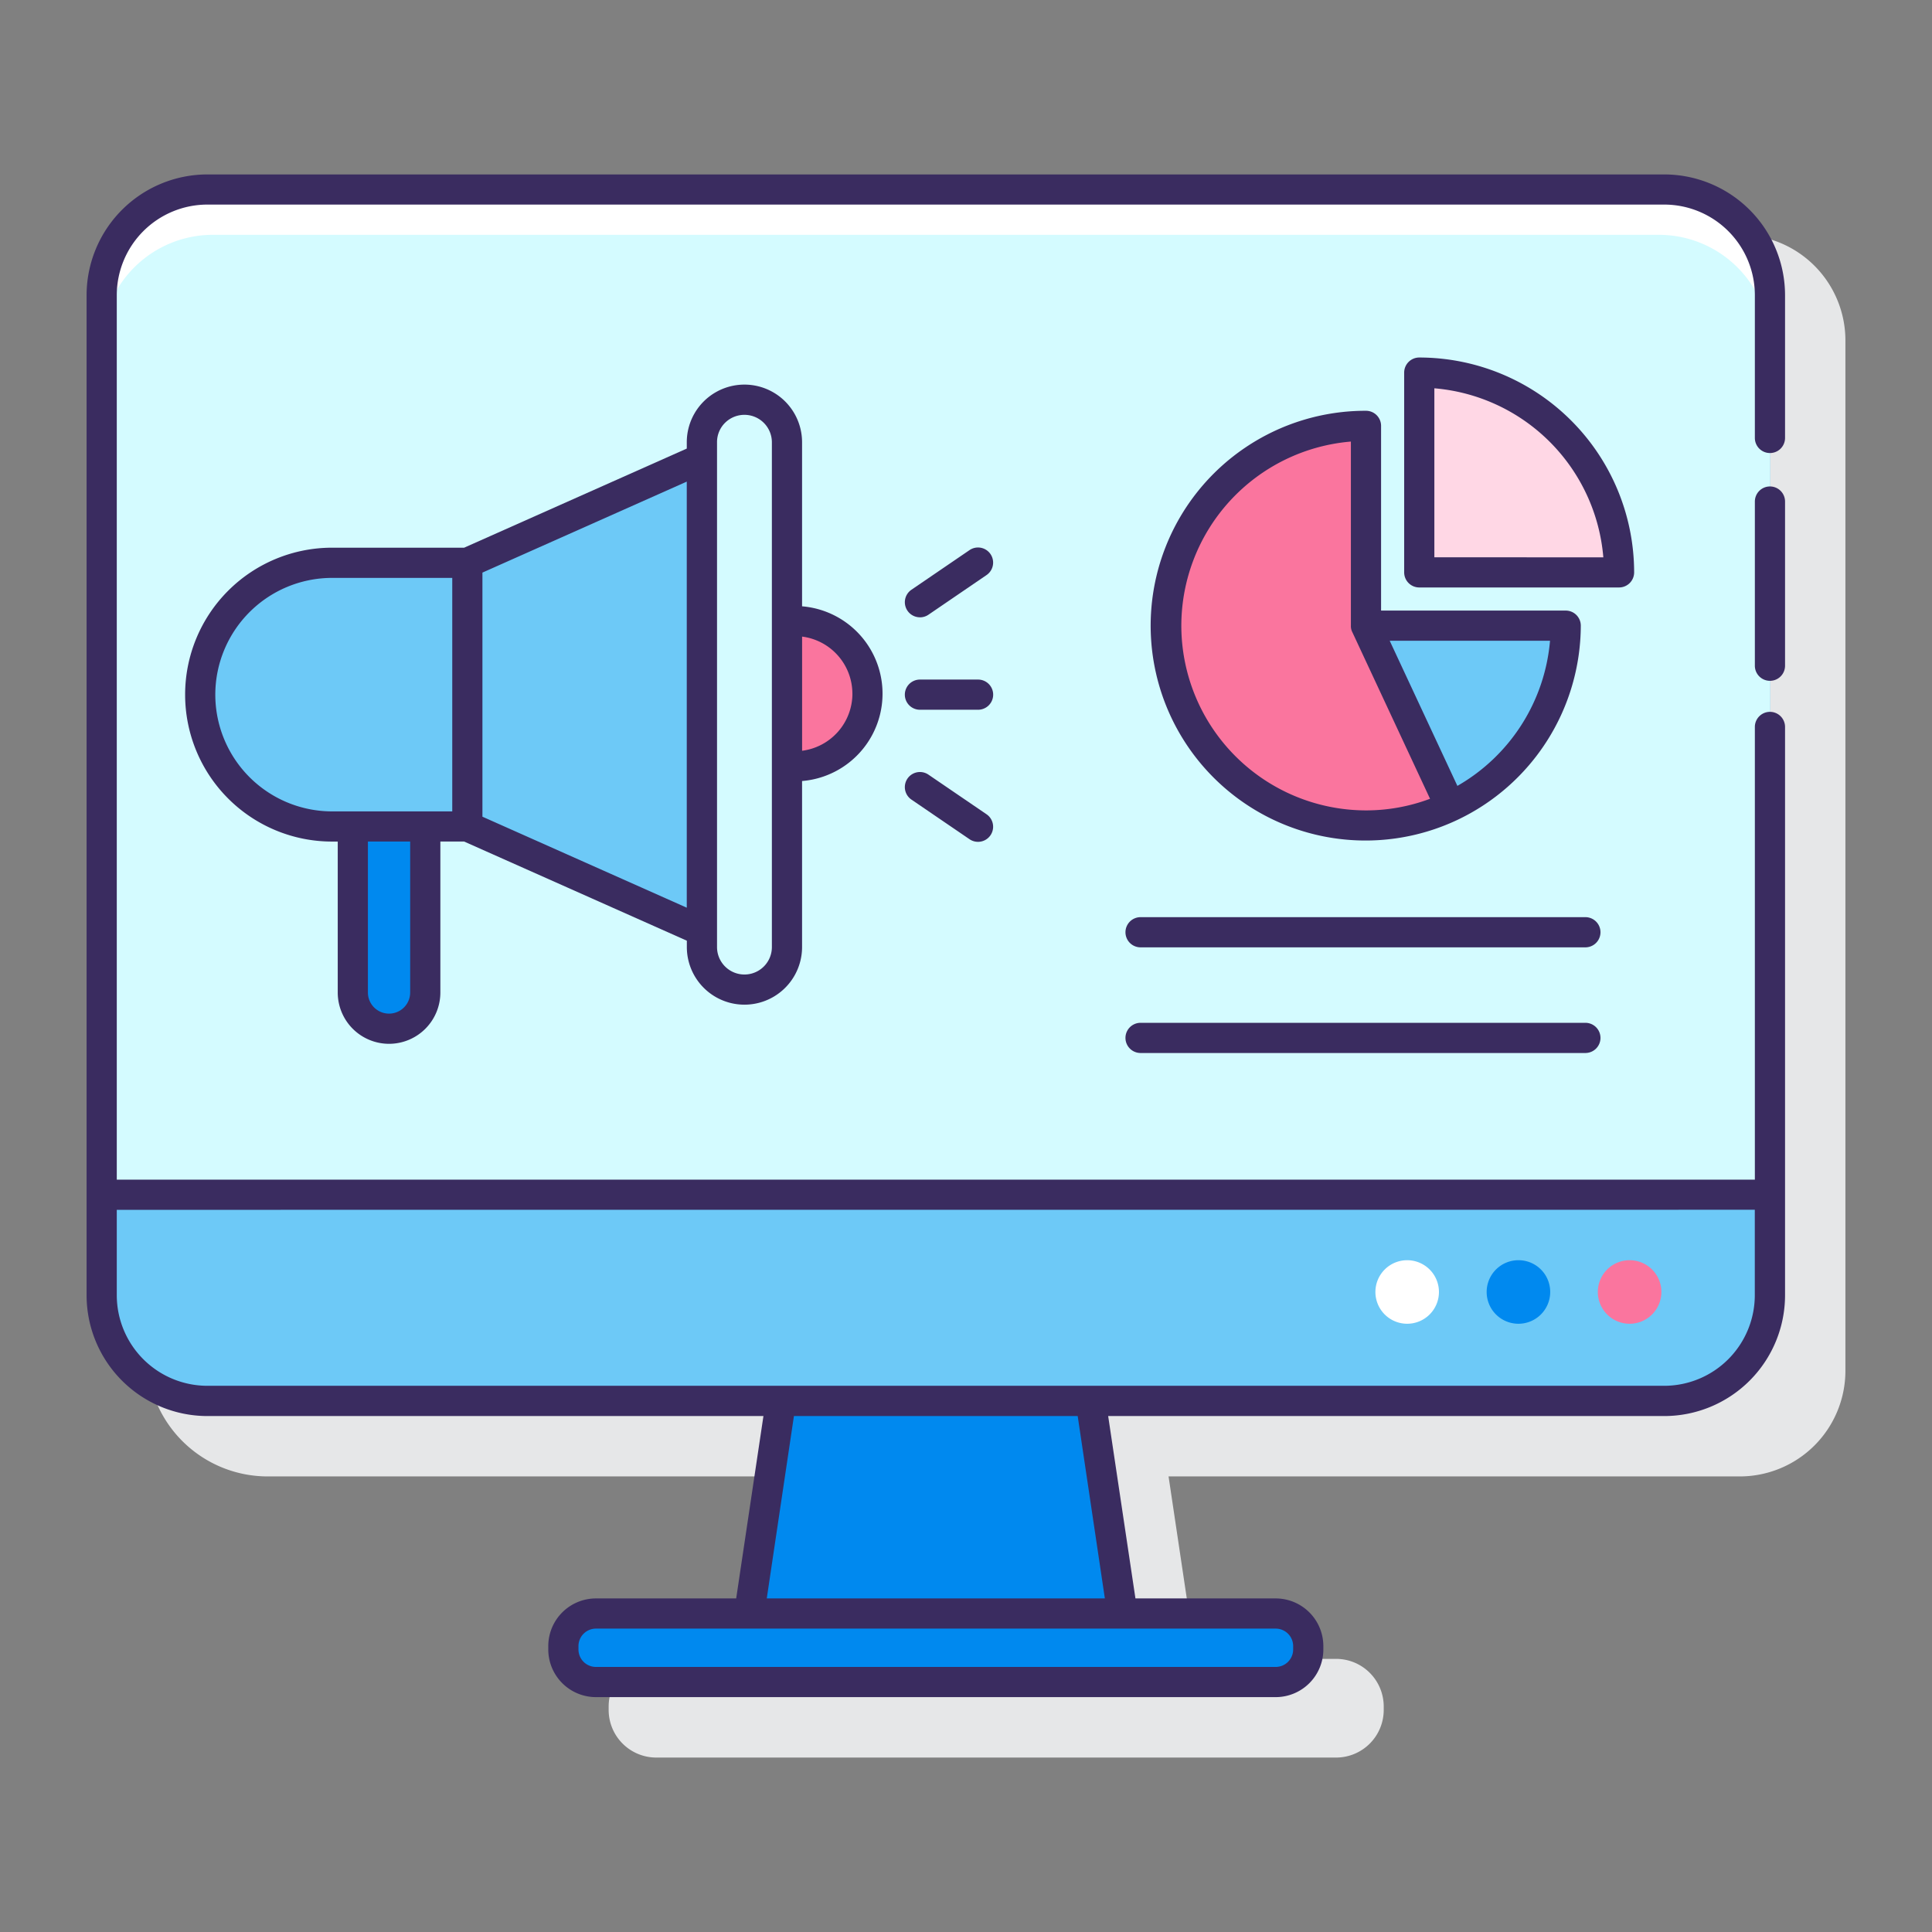
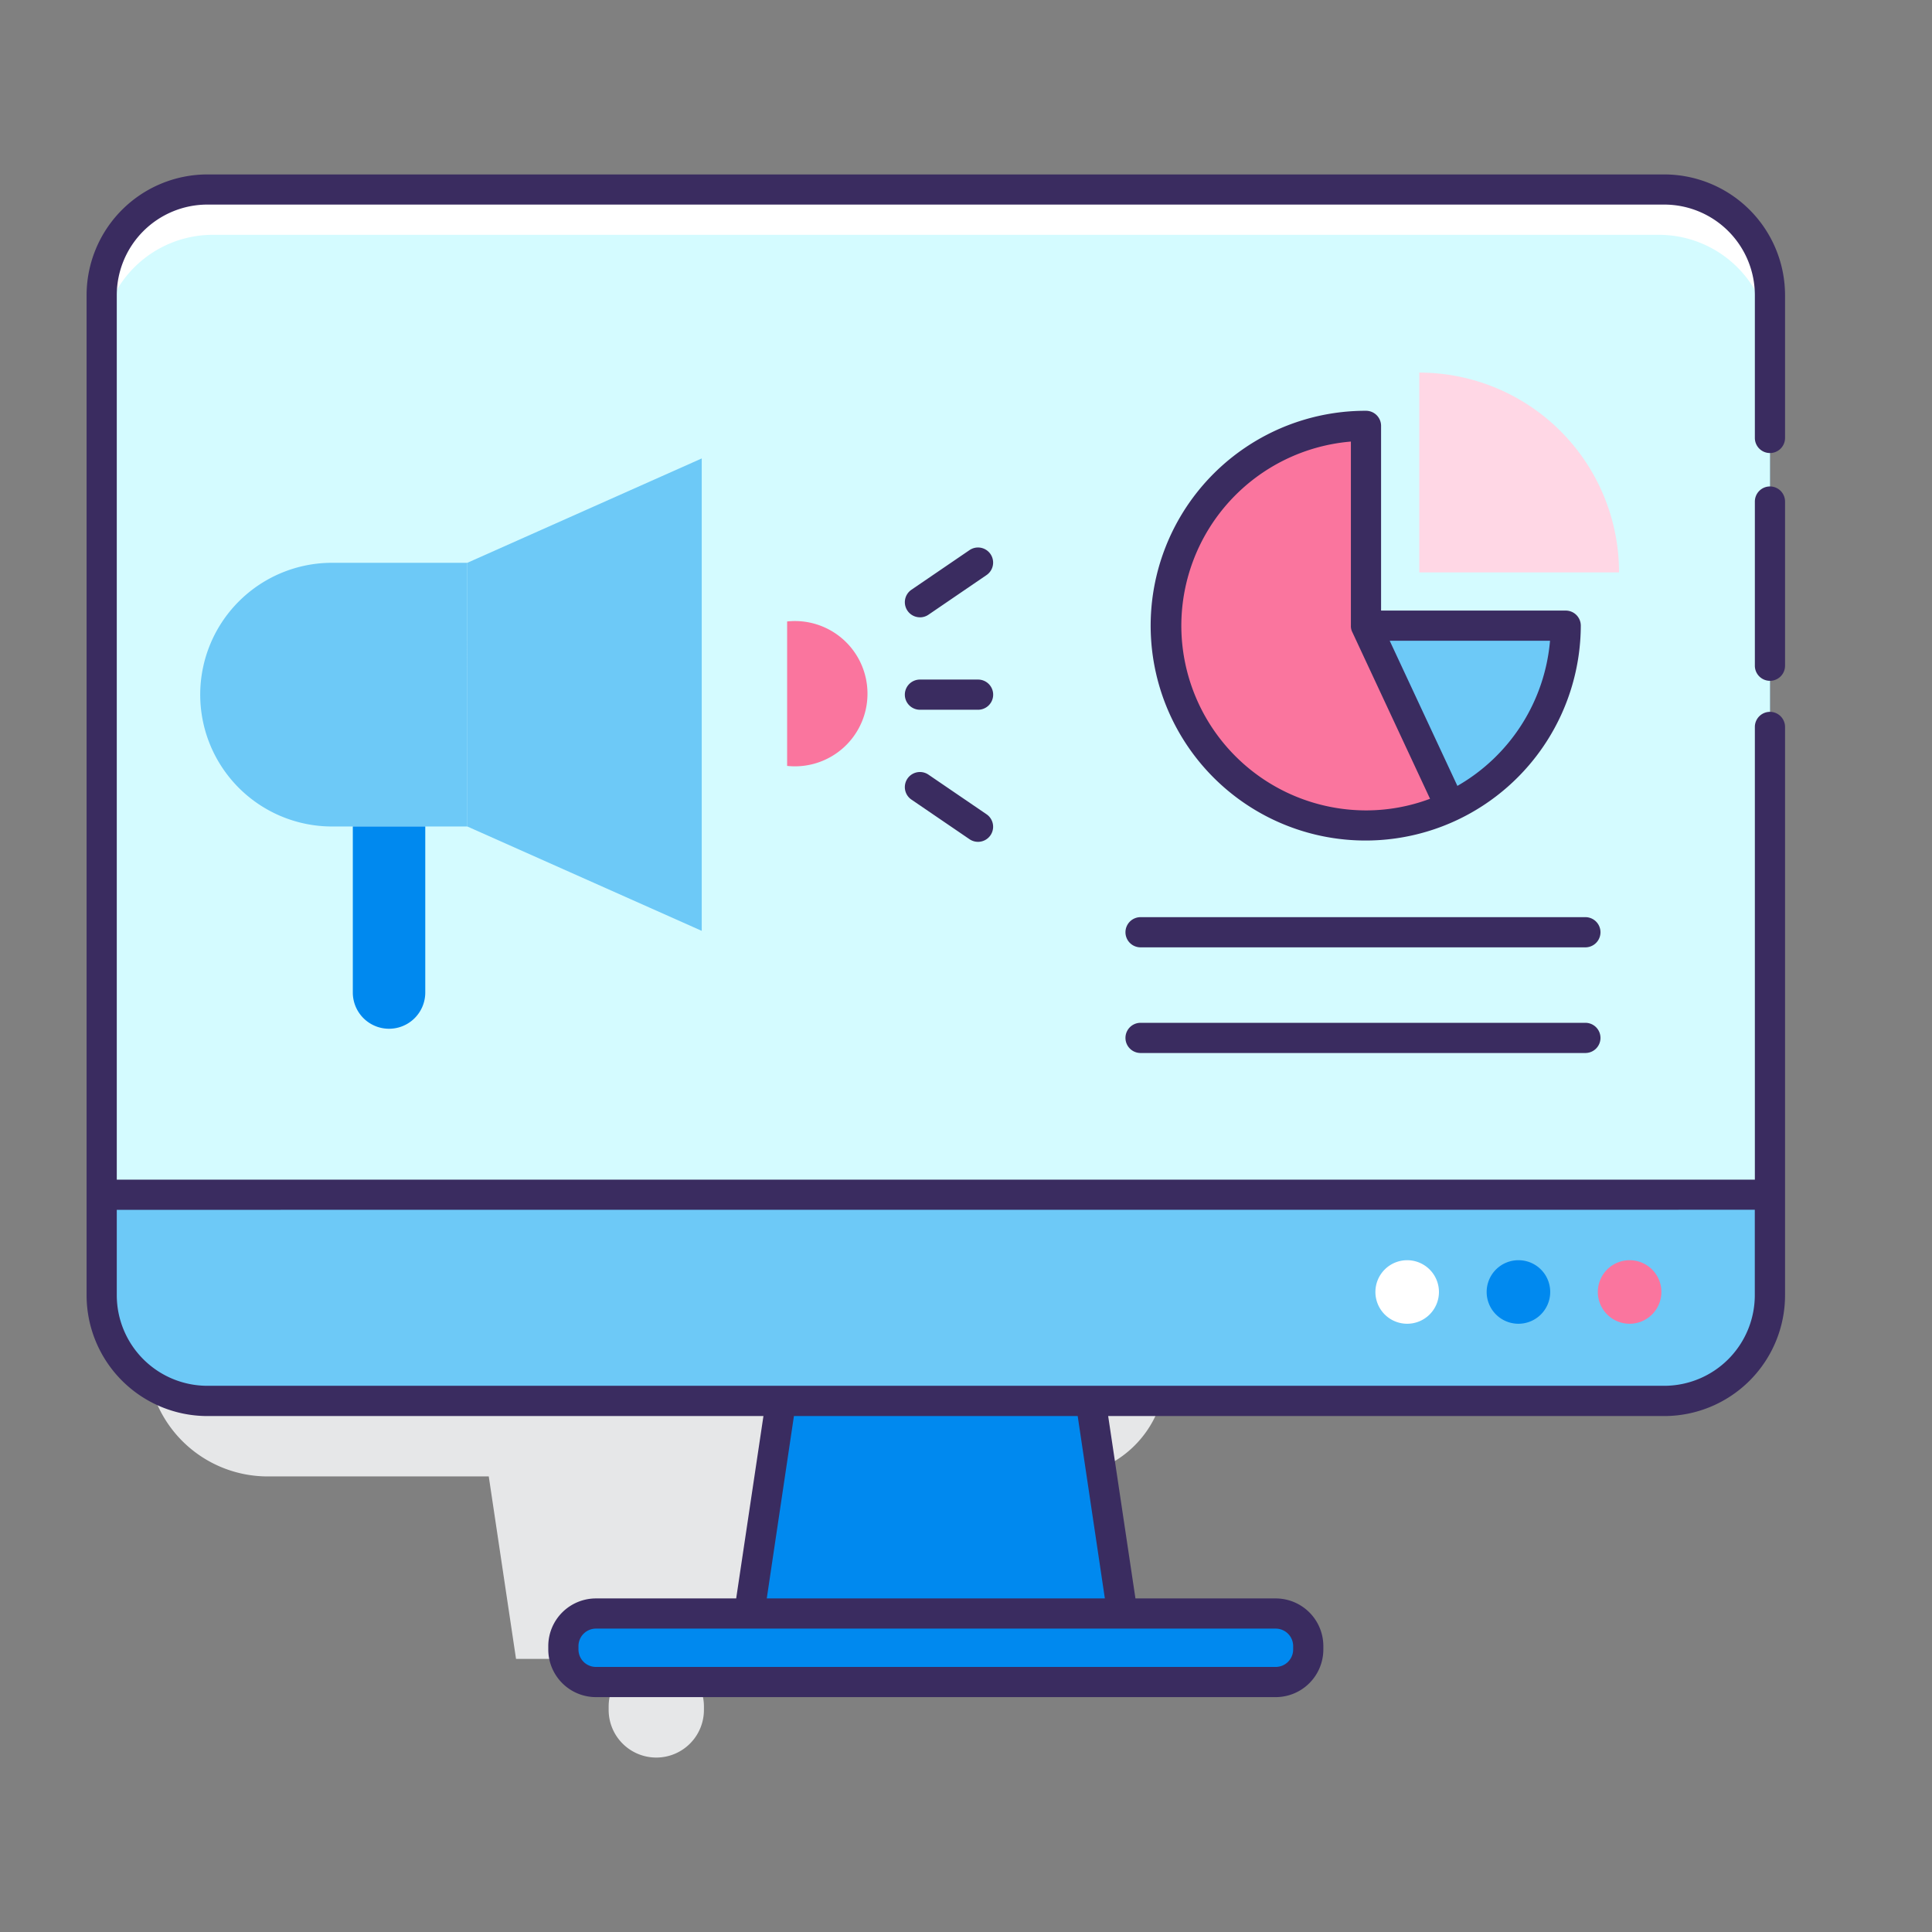
<svg xmlns="http://www.w3.org/2000/svg" height="512" viewBox="0 0 128 128" width="512">
  <rect x="0" y="0" width="128" height="128" fill="#808080" stroke="none" />
-   <path d="m115.263 15.557h-97.526a8 8 0 0 0 -8 8v66.26a8 8 0 0 0 8 8h36.843l-1.806 12.088h-9.292a3.156 3.156 0 0 0 -3.157 3.156v.227a3.156 3.156 0 0 0 3.156 3.155h45.038a3.156 3.156 0 0 0 3.156-3.156v-.226a3.156 3.156 0 0 0 -3.156-3.156h-9.293l-1.806-12.088h37.843a7 7 0 0 0 7-7v-68.26a7 7 0 0 0 -7-7z" fill="#e6e7e8" />
+   <path d="m115.263 15.557h-97.526a8 8 0 0 0 -8 8v66.26a8 8 0 0 0 8 8h36.843l-1.806 12.088h-9.292a3.156 3.156 0 0 0 -3.157 3.156v.227a3.156 3.156 0 0 0 3.156 3.155a3.156 3.156 0 0 0 3.156-3.156v-.226a3.156 3.156 0 0 0 -3.156-3.156h-9.293l-1.806-12.088h37.843a7 7 0 0 0 7-7v-68.26a7 7 0 0 0 -7-7z" fill="#e6e7e8" />
  <rect fill="#6dc9f7" height="80.26" rx="7" width="110.526" x="6.737" y="12.557" />
  <path d="m110.263 12.557h-96.526a7 7 0 0 0 -7 7v59.6h110.526v-59.6a7 7 0 0 0 -7-7z" fill="#d4fbff" />
  <path d="m110.263 12.557h-96.526a7 7 0 0 0 -7 7v3.368a7.368 7.368 0 0 1 7.368-7.368h95.795a7.368 7.368 0 0 1 7.368 7.368v-3.368a7 7 0 0 0 -7.005-7z" fill="#fff" />
  <rect fill="#0089ef" height="4.539" rx="2.156" width="49.349" x="37.326" y="106.905" />
  <path d="m72.259 92.817h-20.518l-2.105 14.088h24.728z" fill="#0089ef" />
  <path d="m93.228 83.492a2.105 2.105 0 1 0 2.106 2.1 2.105 2.105 0 0 0 -2.106-2.1z" fill="#fff" />
  <path d="m100.6 83.492a2.105 2.105 0 1 0 2.105 2.1 2.1 2.1 0 0 0 -2.105-2.1z" fill="#0089ef" />
  <path d="m107.965 83.492a2.105 2.105 0 1 0 2.106 2.1 2.105 2.105 0 0 0 -2.106-2.1z" fill="#fa759e" />
  <path d="m94.03 24.686v13.235h13.235a13.235 13.235 0 0 0 -13.235-13.235z" fill="#ffd7e5" />
  <path d="m90.5 41.451v-13.236a13.236 13.236 0 1 0 5.59 25.22z" fill="#fa759e" />
  <path d="m103.736 41.451h-13.236l5.59 11.984a13.226 13.226 0 0 0 7.646-11.984z" fill="#6dc9f7" />
  <path d="m46.5 30.369-15.538 6.918v17.47l15.538 6.918z" fill="#6dc9f7" />
  <path d="m57.473 45.956a4.808 4.808 0 0 1 -5.335 4.786v-9.567a4.808 4.808 0 0 1 5.335 4.781z" fill="#fa759e" />
  <path d="m30.962 37.287h-8.962a8.735 8.735 0 0 0 -8.735 8.735 8.735 8.735 0 0 0 8.735 8.735h8.963z" fill="#6dc9f7" />
  <rect fill="#d4fbff" height="39.08" rx="2.817" width="5.636" x="46.502" y="26.484" />
  <path d="m23.375 54.757v11a2.4 2.4 0 0 0 4.8 0v-11z" fill="#0089ef" />
  <g fill="#3a2c60">
    <path d="m110.264 11.557h-96.527a8.009 8.009 0 0 0 -8 8v66.26a8.009 8.009 0 0 0 8 8h36.843l-1.806 12.083h-9.293a3.16 3.16 0 0 0 -3.156 3.157v.226a3.16 3.16 0 0 0 3.156 3.156h45.037a3.16 3.16 0 0 0 3.157-3.156v-.226a3.16 3.16 0 0 0 -3.157-3.157h-9.292l-1.807-12.083h36.845a8.009 8.009 0 0 0 8-8v-37.655a1 1 0 1 0 -2 0v29.992h-108.527v-58.6a6.007 6.007 0 0 1 6-6h96.527a6.007 6.007 0 0 1 6 6v9.461a1 1 0 0 0 2 0v-9.458a8.009 8.009 0 0 0 -8-8zm-24.589 97.5v.226a1.157 1.157 0 0 1 -1.157 1.156h-45.037a1.157 1.157 0 0 1 -1.156-1.156v-.226a1.158 1.158 0 0 1 1.156-1.157h45.037a1.158 1.158 0 0 1 1.157 1.161zm-12.475-3.157h-22.4l1.8-12.083h18.8zm43.06-25.75v5.663a6.007 6.007 0 0 1 -6 6h-96.523a6.007 6.007 0 0 1 -6-6v-5.659z" />
    <path d="m117.264 32.229a1 1 0 0 0 -1 1v10.877a1 1 0 1 0 2 0v-10.877a1 1 0 0 0 -1-1z" />
-     <path d="m108.266 37.921a14.251 14.251 0 0 0 -14.236-14.235 1 1 0 0 0 -1 1v13.235a1 1 0 0 0 1 1h13.236a1 1 0 0 0 1-1zm-13.236-1v-11.195a12.258 12.258 0 0 1 11.195 11.2z" />
    <path d="m90.5 27.215a14.236 14.236 0 1 0 6.013 27.126 14.289 14.289 0 0 0 8.219-12.889 1 1 0 0 0 -1-1h-12.232v-12.237a1 1 0 0 0 -1-1zm-12.234 14.235a12.253 12.253 0 0 1 11.234-12.195v12.2a.862.862 0 0 0 .094.423l5.15 11.043a12.058 12.058 0 0 1 -4.244.77 12.249 12.249 0 0 1 -12.234-12.241zm18.29 10.617-4.485-9.617h10.622a12.293 12.293 0 0 1 -6.137 9.617z" />
    <path d="m64.8 45.023h-3.852a1 1 0 0 0 0 2h3.852a1 1 0 0 0 0-2z" />
    <path d="m61.512 51.322a1 1 0 1 0 -1.127 1.653l3.848 2.625a1 1 0 0 0 1.127-1.653z" />
    <path d="m60.949 40.9a1 1 0 0 0 .563-.173l3.848-2.627a1 1 0 0 0 -1.127-1.653l-3.848 2.625a1 1 0 0 0 .564 1.826z" />
-     <path d="m25.775 69.155a3.4 3.4 0 0 0 3.4-3.4v-10h1.576l14.754 6.569v.421a3.817 3.817 0 1 0 7.634 0v-11a5.807 5.807 0 0 0 0-11.575v-10.87a3.819 3.819 0 1 0 -7.638 0v.419l-14.75 6.567h-8.751a9.735 9.735 0 0 0 0 19.47h.376v10a3.4 3.4 0 0 0 3.399 3.399zm1.4-3.4a1.4 1.4 0 0 1 -2.8 0v-10h2.8zm29.3-19.8a3.819 3.819 0 0 1 -3.334 3.785v-7.564a3.816 3.816 0 0 1 3.332 3.78zm-8.441-17.94a1.82 1.82 0 0 1 3.105 1.285v33.447a1.817 1.817 0 1 1 -3.634 0v-33.447a1.8 1.8 0 0 1 .527-1.284zm-2.534 32.122-13.538-6.029v-16.172l13.538-6.028zm-31.236-14.115a7.743 7.743 0 0 1 7.736-7.735h7.963v15.47h-7.963a7.743 7.743 0 0 1 -7.736-7.735z" />
    <path d="m105.036 60.764h-29.471a1 1 0 0 0 0 2h29.471a1 1 0 0 0 0-2z" />
    <path d="m105.036 67.764h-29.471a1 1 0 0 0 0 2h29.471a1 1 0 0 0 0-2z" />
  </g>
</svg>